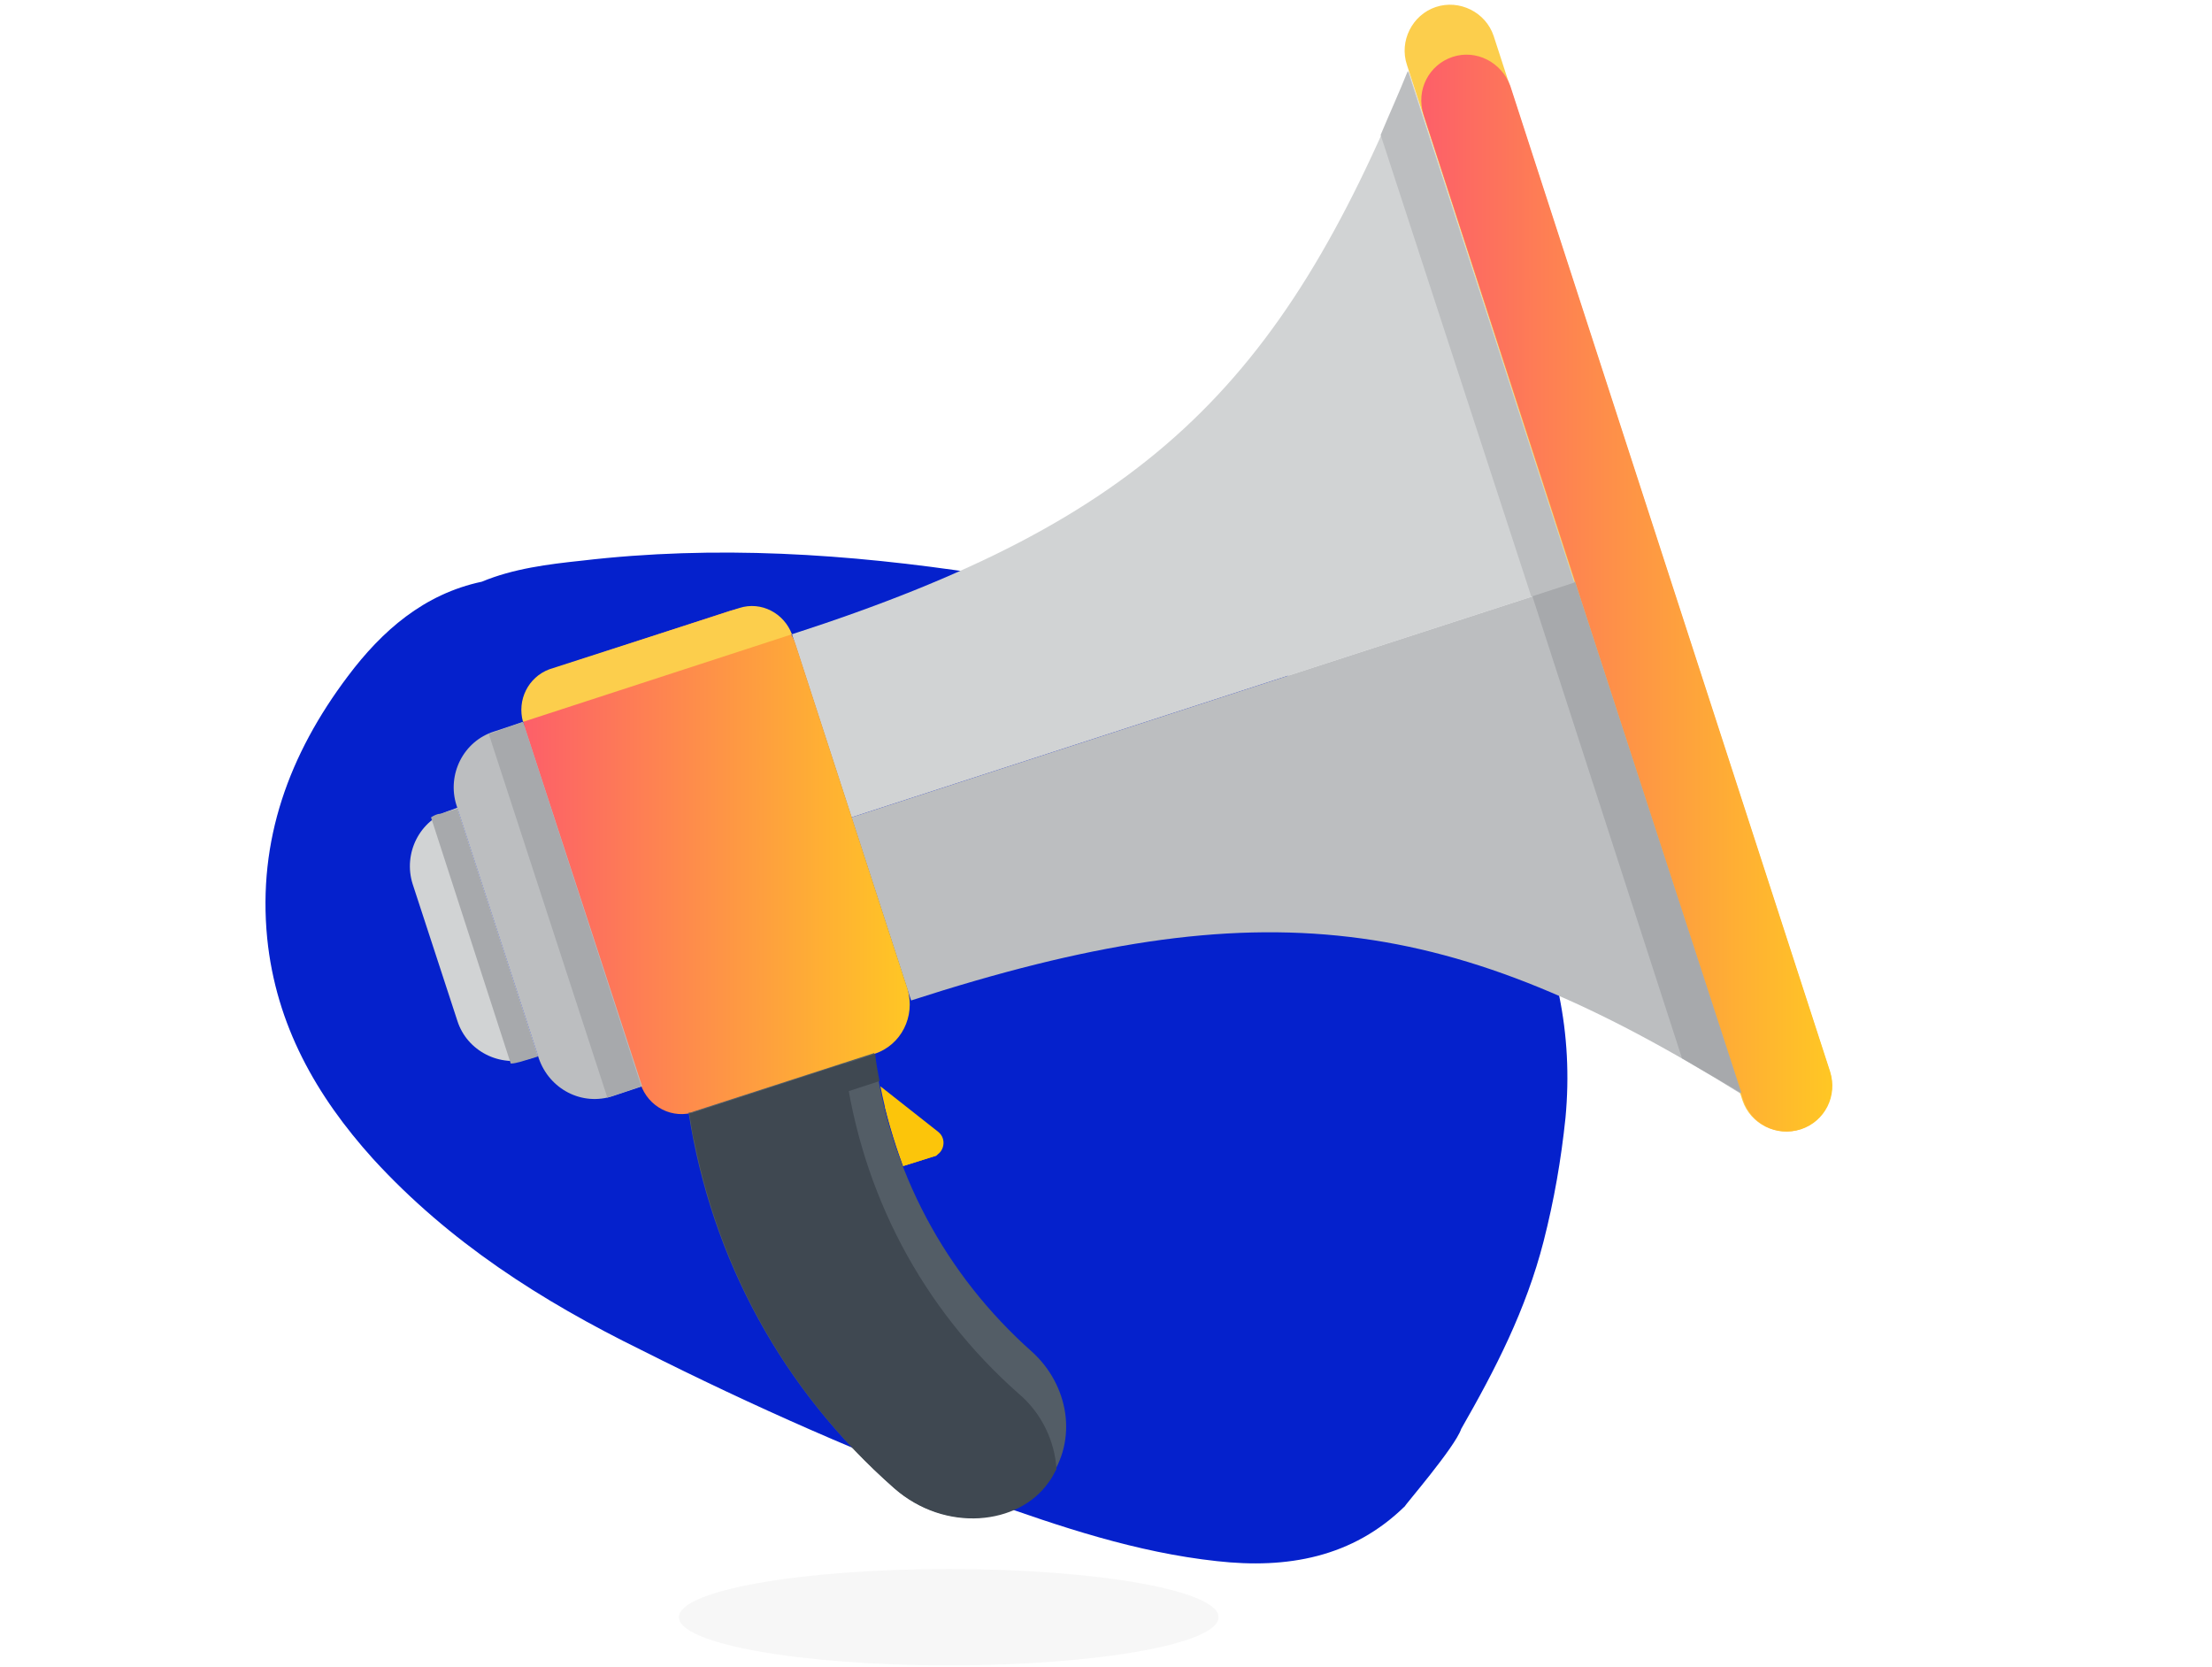
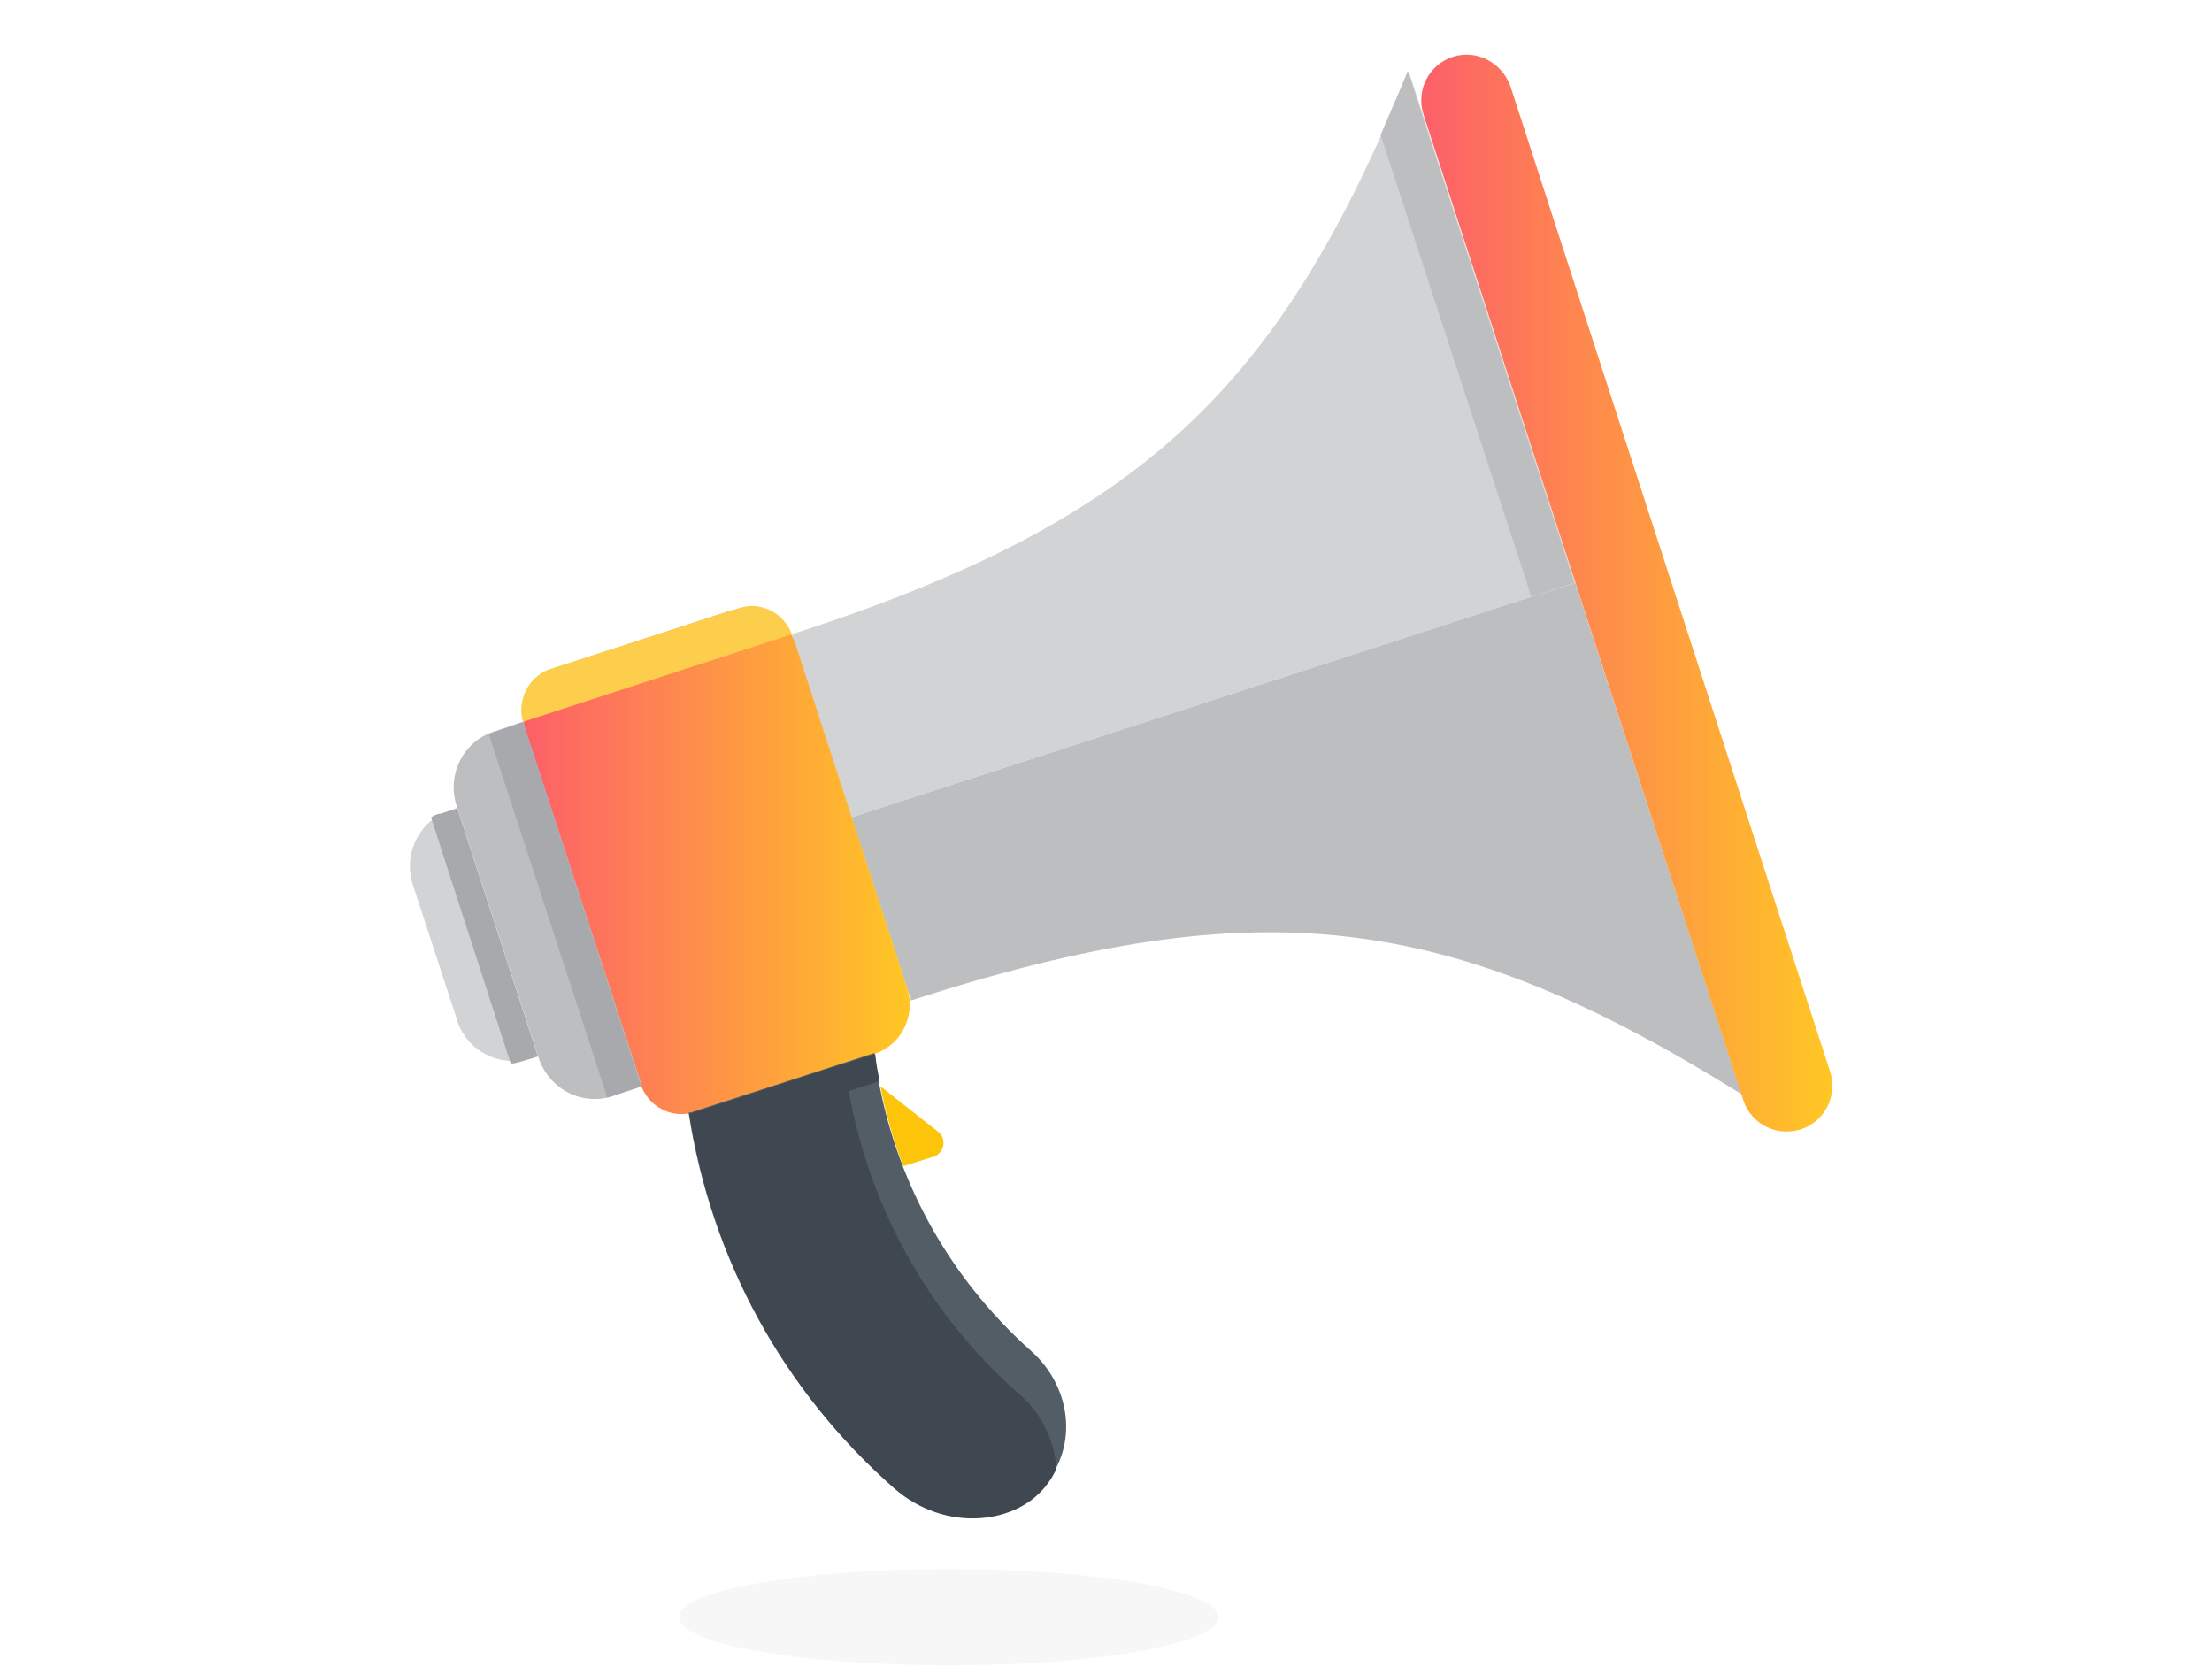
<svg xmlns="http://www.w3.org/2000/svg" width="252.5" height="190.3" viewBox="495.5 345.6 252.5 190.3">
-   <path fill="#0521CC" d="M662.3 508.7c3.9-6.8 7.4-13.6 9.4-21.4 1.2-4.7 2-9.3 2.5-14.1.9-9.6-1-18.6-5.5-27.2-1.9-3.6-18.5-28.1-61.3-34.9-15.1-2.3-30.2-3.3-45.5-1.5-3.8.4-7.8.9-11.4 2.4-6.6 1.4-11.4 5.6-15.3 10.8-6.7 8.9-10.3 18.7-9.2 29.9 1 9.9 5.6 18 12.1 25.2 8.7 9.5 19.2 16.2 30.6 21.8 12.7 6.4 25.8 12.2 39.2 17.1 8.7 3.1 17.3 6 26.5 7 8 .9 15.5-.4 21.5-6.3-.2.1 5.7-6.7 6.4-8.8z" />
  <ellipse opacity=".05" fill="#555D60" cx="603.8" cy="530.2" rx="30.8" ry="5.5" />
  <path fill="#D1D3D4" d="M675.3 412.1l-82.6 26.8-6.8-20.9c40.2-13 55.7-28.2 70.4-64.3l19 58.4z" />
  <path fill="#BCBEC0" d="M675.3 412.1l-82.6 26.8 6.8 20.9c40.2-13 61.7-9.9 94.8 10.7l-19-58.4z" />
  <linearGradient id="a" gradientUnits="userSpaceOnUse" x1="555.283" y1="443.954" x2="599.379" y2="443.954">
    <stop offset="0" stop-color="#FD5F69" />
    <stop offset="1" stop-color="#FFC724" />
  </linearGradient>
  <path fill="url(#a)" d="M574.9 472.5l20.4-6.6c3.1-1 4.7-4.3 3.8-7.4l-12.8-39.4c-1-3.1-4.3-4.7-7.4-3.8l-19.6 6.4c-3.1 1-4.8 4.3-3.8 7.4l13.1 40.2c.9 2.7 3.7 4.1 6.3 3.2z" />
  <path fill="#BCBEC0" d="M565.5 470.7l3.3-1.1-13.6-41.6-3.3 1.1c-3.5 1.1-5.4 4.9-4.3 8.4l9.4 28.9c1.2 3.5 4.9 5.5 8.5 4.3z" />
  <path fill="#A7A9AC" d="M551.3 429.4l13.5 41.4v.1l3.9-1.3-13.5-41.6-3.9 1.4c0-.1 0-.1 0 0z" />
-   <path fill="#D1D3D4" d="M556.1 466.4l.8-.3-9.2-28.3-.8.3c-3.5 1.1-5.4 4.9-4.3 8.4l5.1 15.6c1.1 3.5 4.9 5.4 8.4 4.3z" />
+   <path fill="#D1D3D4" d="M556.1 466.4l.8-.3-9.2-28.3-.8.3c-3.5 1.1-5.4 4.9-4.3 8.4l5.1 15.6c1.1 3.5 4.9 5.4 8.4 4.3" />
  <path fill="#A7A9AC" d="M544.7 438.9l9.1 28.1c.4 0 .7-.1 1.1-.2l2-.6-9.2-28.3-2 .6c-.3 0-.7.2-1 .4z" />
  <path fill="#535D66" d="M613.3 499.9c-9.9-8.8-16.3-20.7-18-34.1l-20.7 6.7c-.2.1-.4.1-.5.1 2.6 16.8 10.8 31.7 23.4 42.8 5.8 5.1 14.2 4.3 17.6-.7 3.6-4.8 2.3-11.1-1.8-14.8z" />
  <path fill="#3F4851" d="M611.8 504.7c-11-9.7-18-22.9-19.9-37.7l-17.2 5.6c-.2.1-.4.1-.5.1 2.6 16.8 10.8 31.7 23.4 42.8 5.8 5.1 14.2 4.2 17.6-.7.4-.5.6-1 .9-1.5-.2-3.2-1.7-6.4-4.3-8.6z" />
  <path fill="#3F4851" d="M575.7 475.6l20.2-6.6c-.2-1-.4-2.1-.5-3.1l-20.7 6.7c-.2.1-.4.1-.5.1.2 1 .3 2 .5 3 .3 0 .6 0 1-.1z" />
  <path fill="#FCC50A" d="M598.6 478.7l3.5-1.1c1.2-.4 1.5-2 .5-2.8l-6.6-5.2c.6 3.1 1.5 6.2 2.6 9.1z" />
  <path fill="#FCC50A" d="M596.5 471.9c.6 2.3 1.3 4.6 2.1 6.8l3.5-1.1c.2 0 .3-.1.4-.2 0-.5-.2-.9-.6-1.3l-5.4-4.2z" />
-   <path fill="#FCCE4C" d="M701 474.5c-2.7.9-5.7-.6-6.6-3.3L656.1 353c-.9-2.7.6-5.7 3.3-6.6 2.7-.9 5.7.6 6.6 3.3L704.4 468c.8 2.7-.7 5.6-3.4 6.5z" />
  <linearGradient id="b" gradientUnits="userSpaceOnUse" x1="657.662" y1="413.297" x2="704.612" y2="413.297">
    <stop offset="0" stop-color="#FD5F69" />
    <stop offset="1" stop-color="#FFC724" />
  </linearGradient>
  <path fill="url(#b)" d="M661.3 352.1c-2.7.9-4.2 3.8-3.3 6.6l36.5 112.5c.9 2.7 3.8 4.2 6.6 3.3 2.7-.9 4.2-3.8 3.3-6.6l-36.5-112.5c-1-2.7-3.9-4.2-6.6-3.3z" />
-   <path fill="#A7A9AC" d="M687.5 466.4c2.2 1.3 4.5 2.6 6.8 4l-19-58.4-4.9 1.6 17.1 52.8z" />
  <path fill="#BCBEC0" d="M670.3 413.7l4.9-1.6-19-58.4c-1 2.5-2.1 4.9-3.1 7.3l17.2 52.7z" />
  <path fill="#FCCE4C" d="M555.2 428l30.7-10c-.9-2.4-3.5-3.8-6-3l-21.7 7c-2.4.9-3.7 3.5-3 6z" />
</svg>